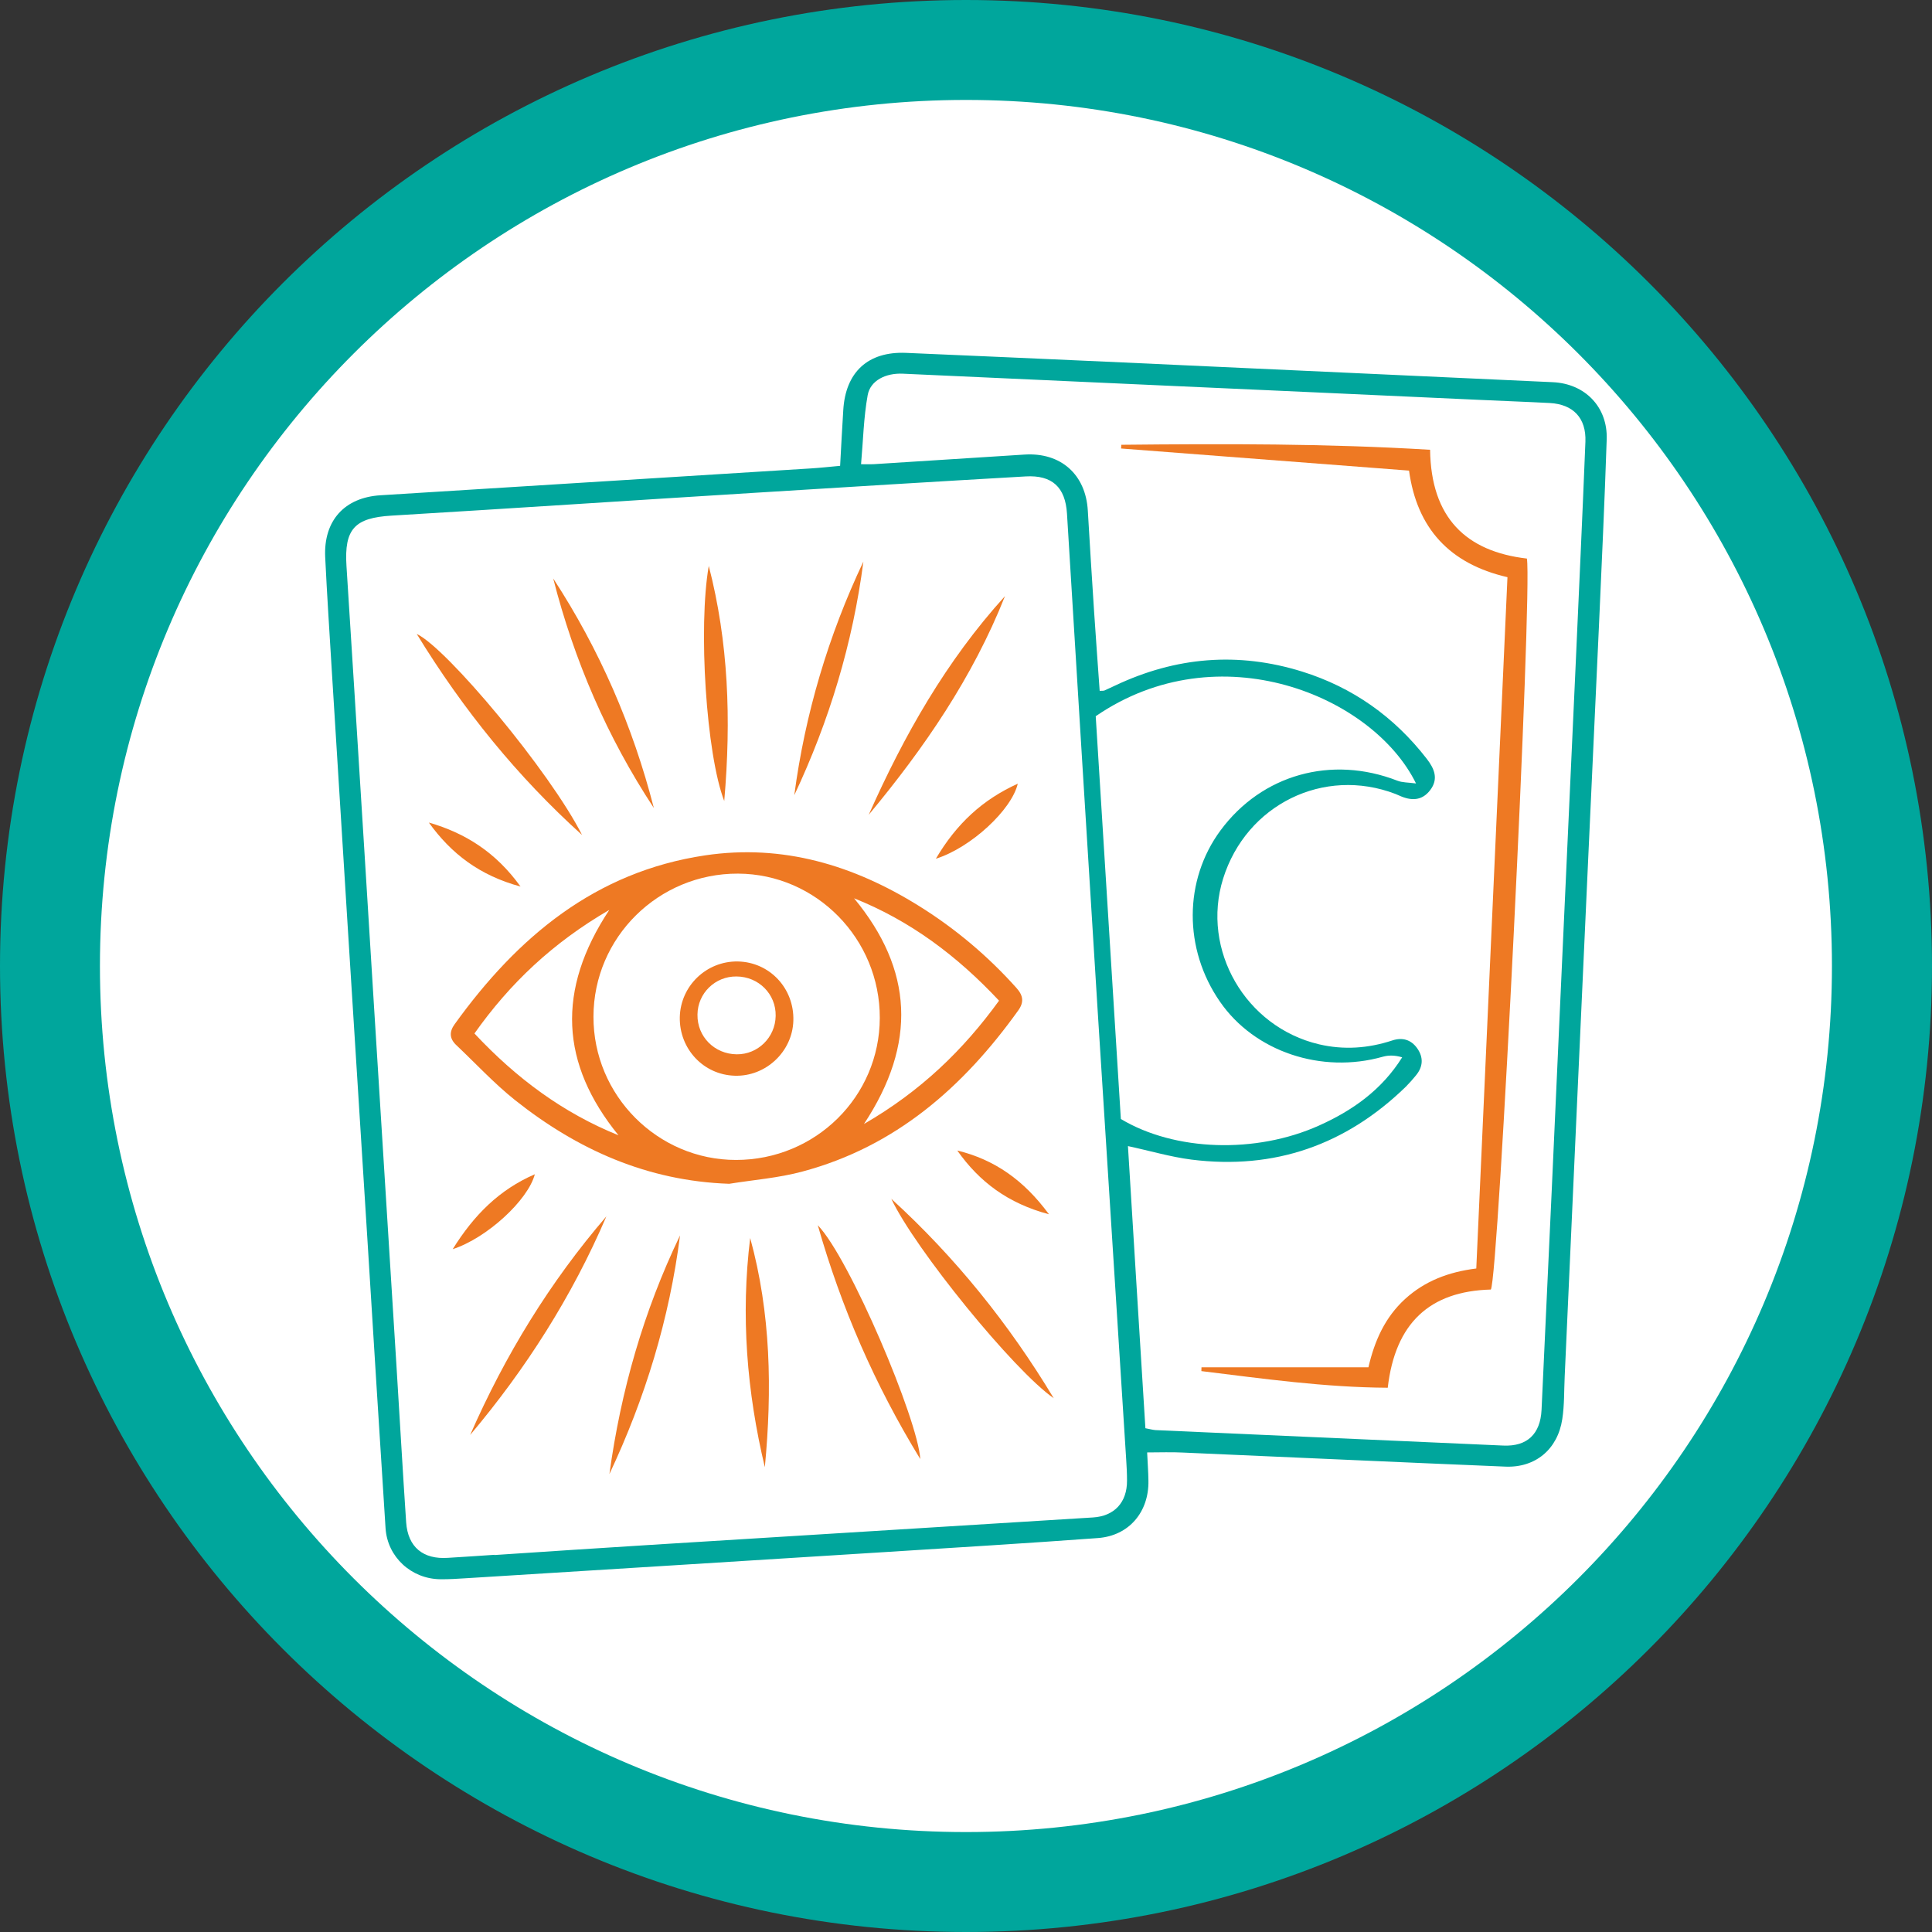
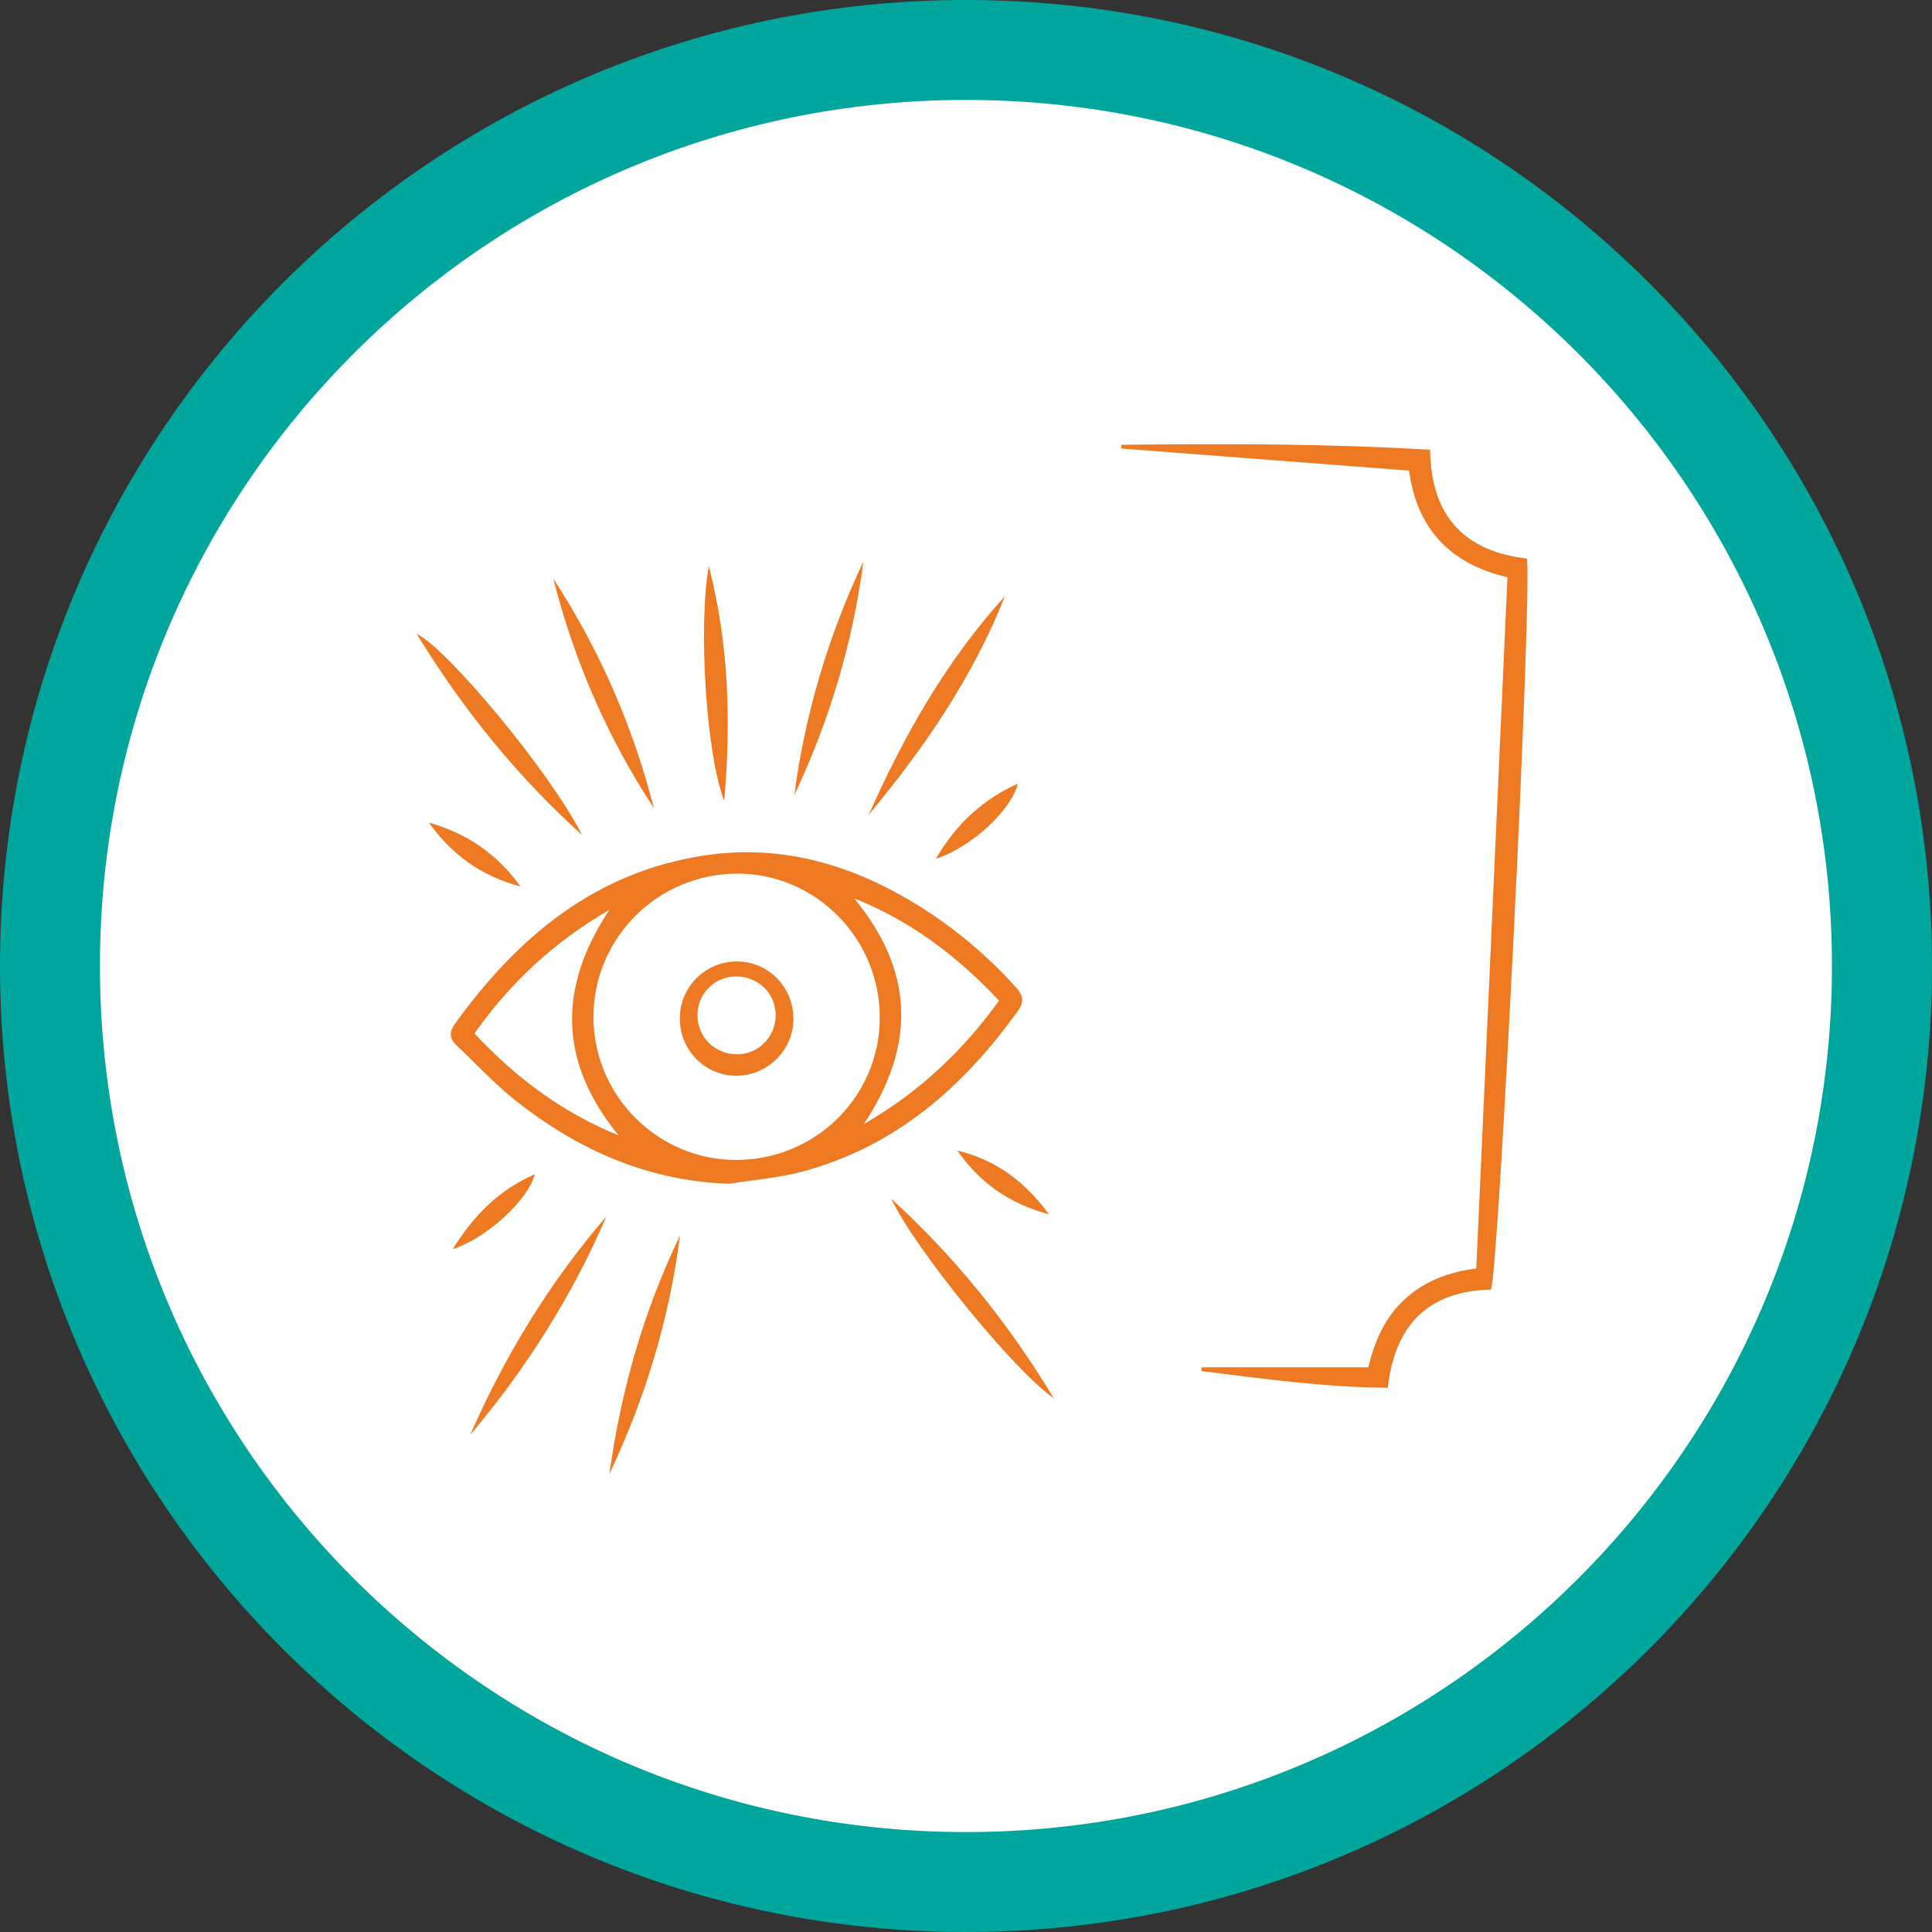
<svg xmlns="http://www.w3.org/2000/svg" id="Слой_1" x="0px" y="0px" viewBox="0 0 1660.6 1660.6" style="enable-background:new 0 0 1660.6 1660.6;" xml:space="preserve">
  <rect x="0" y="0" width="1660.6" height="1660.6" fill="#333333" stroke="none" />
  <style type="text/css"> .st0{fill:#00A69C;} .st1{fill:#FFFFFF;} .st2{fill:#EE7923;} </style>
  <path class="st0" d="M1660.6,830.3c0,458.5-371.7,830.3-830.3,830.3S0,1288.8,0,830.3S371.7,0,830.3,0S1660.6,371.7,1660.6,830.3z" />
  <path class="st1" d="M1574.6,830.3c0,411.1-333.2,744.4-744.3,744.4S85.9,1241.4,85.9,830.3S419.2,85.9,830.3,85.9 S1574.6,419.2,1574.6,830.3z" />
  <g>
-     <path class="st0" d="M986,1248.4c0.4,9,1,16.6,1.1,24.3c0.5,26.8-16.6,47.3-43.4,49.3c-61.2,4.5-122.5,8.2-183.8,12.1 c-119.6,7.5-239.1,15-358.7,22.4c-7.7,0.5-15.3,1-23,0.9c-24.7-0.4-45.1-19-46.8-43.7c-5.3-81.7-10.3-163.4-15.4-245.1 c-5.7-91.1-11.4-182.1-17.2-273.2c-4.5-72.4-9-144.7-13.5-217.1c-2-33.2-4.2-66.4-5.8-99.6c-1.4-31.2,16.6-51.1,47.5-53 c123.4-7.7,246.8-15.4,370.3-23.1c8-0.5,16-1.4,24.8-2.2c0.9-16.4,1.7-32.1,2.7-47.8c1.9-32.7,21.2-50.7,54-49.3 c114.2,4.9,228.4,10.1,342.5,15.4c71.1,3.2,142.3,6.5,213.4,9.8c27.7,1.3,47.2,21.3,46.3,49.1c-1.8,53.7-4.3,107.4-6.7,161.1 c-3.1,68.6-6.4,137.1-9.5,205.7c-6.7,146.1-13.3,292.2-19.9,438.4c-0.6,12.3-0.2,24.8-2.1,37c-3.9,25.8-23,41.9-48.9,40.8 c-92.5-3.8-184.9-8.1-277.4-12.1C1006.9,1248,997.3,1248.4,986,1248.4z M424.9,1336.4v0.2c45.1-3,90.2-6,135.3-8.8 c126.4-7.9,252.8-15.7,379.1-23.5c18.5-1.1,29.5-12.9,29.4-31.7c0-6-0.3-11.9-0.7-17.9c-8.1-128.5-16.3-257-24.5-385.5 c-8.9-142.5-17.7-285.1-26.4-427.7c-1.4-22.7-12.7-33.3-35.5-32c-78.3,4.5-156.6,9.3-234.9,14.2c-103.4,6.4-206.8,13.3-310.2,19.5 c-31.6,1.9-40.7,11.4-38.7,43.2c2.3,37.4,4.8,74.9,7.1,112.3c5.6,88.9,11.1,177.9,16.6,266.8c6.4,103,12.9,206,19.3,308.9 c2.8,44.7,5.3,89.4,8.3,134.1c1.5,21.3,14.6,32,36,30.5C398.5,1338.2,411.7,1337.3,424.9,1336.4L424.9,1336.4z M984.5,1227.6 c3.7,0.7,6.2,1.4,8.6,1.6c99.7,4.5,199.4,8.9,299.1,13.3c20.4,0.9,31.8-9.9,32.8-30.7c6-127.4,11.8-254.8,17.5-382.2 c3.9-85.2,7.8-170.4,11.7-255.6c2.9-64.8,5.9-129.5,8.5-194.3c0.8-20.4-10.5-32.2-30.6-33.3c-20.9-1.1-41.8-1.8-62.6-2.8 c-87.4-4-174.7-8-262.1-11.9c-77.1-3.5-154.2-7-231.3-10.5c-14.7-0.7-28,5.8-30.3,18.4c-3.5,19.3-3.9,39.2-5.7,59.4 c5.4,0,7.9,0.1,10.5,0c43.4-2.7,86.8-5.6,130.2-8.3c31.1-1.9,52.4,17.2,54.2,48.1c1.7,29,3.5,57.9,5.4,86.8 c1.5,22.8,3.2,45.5,4.8,68.2c2.4-0.1,3.3,0,4.1-0.3c3.1-1.4,6.2-2.9,9.3-4.3c52-24.6,105.5-29.1,160.5-12 c43.6,13.6,79.3,38.9,107.3,75.1c6.5,8.4,10.2,17.2,2.9,26.8c-7.1,9.4-16.5,9.3-26.4,4.8c-1.2-0.5-2.3-1-3.5-1.5 c-61.6-23.6-128.2,9.2-148.1,72.8c-19.1,61.2,19.2,127.5,82.4,142.4c21.3,5,42.3,3.5,63-3.3c8.8-2.9,16.2-0.6,21.4,6.7 c5.6,7.9,5.1,16-1.2,23.5c-2.7,3.3-5.5,6.5-8.5,9.5c-51.5,50.1-113,71.7-184.4,62.7c-17.9-2.3-35.4-7.5-54.5-11.6 C974.4,1066,979.5,1146.7,984.5,1227.6z M941.8,615.6c7.2,115.7,14.4,231.3,21.6,346.2c46.4,27.8,116,30,170.2,5.7 c28.8-12.9,54-30.6,71.6-58.7c-6.3-1.9-11.7-1.9-16.7-0.5c-52.7,14.9-110.3-4.4-139.9-47.3c-31.4-45.3-31.2-104.4,0.5-147.3 c35.5-48,95.3-64.7,151.9-42.7c4.3,1.7,9.3,1.5,16.1,2.4C1180,597.9,1047.6,543,941.8,615.6L941.8,615.6z" />
    <path class="st2" d="M626.8,1017.5c-70.3-2.4-130.5-29.3-184.2-72c-17.9-14.3-33.6-31.3-50.3-47.1c-6-5.6-6.3-11.5-1.5-18.1 c53.9-74.8,120.7-131,215.3-145.1c66.7-9.9,127.5,8.4,183.8,43.5c31.2,19.4,59.4,43.2,83.8,70.5c5.8,6.5,6.6,12.2,1.5,19.3 C828,934.4,769.7,985.6,689.6,1007C669.2,1012.5,647.8,1014.1,626.8,1017.5z M632.6,997c68.3,0,123.4-54.4,123.6-122 c0.2-68-54.6-123.8-121.8-124.1c-68.4-0.3-124.2,54.8-124.3,122.9C509.9,941.5,565.2,997,632.6,997L632.6,997z M734.1,772.1 c50.7,61.3,54.2,124.8,8.5,194c48.8-28.2,85.3-63.5,116.1-106C822.5,821.4,782.2,791.3,734.1,772.1z M531.6,975.8 c-49.9-61.4-53.5-124.7-7.9-193.7c-48.7,28.3-85.5,63.2-115.9,106.2C443.8,926.8,484,956.6,531.6,975.8z" />
    <path class="st2" d="M746.7,700.3c30.3-68.2,66.7-132.4,117.1-187.9C836.1,582.2,794.3,643.1,746.7,700.3z" />
    <path class="st2" d="M500.3,717.7c-55.5-50.1-102.1-107.5-142.1-172.8C383.8,556.8,472.6,663,500.3,717.7z" />
    <path class="st2" d="M475.5,497.2c39.7,60.9,68.4,126.8,86.5,197.3C521.9,633.6,493.5,567.7,475.5,497.2z" />
    <path class="st2" d="M905.7,1201.8c-34.4-23.9-119.3-128.3-139.6-171.4C821.1,1080.6,867.3,1138,905.7,1201.8z" />
    <path class="st2" d="M404.1,1233.4c30-68.5,68.5-131.4,117.1-187.9C491.8,1114.1,452.1,1176.5,404.1,1233.4z" />
    <path class="st2" d="M584.5,1061.9c-9.1,71.7-30,139.9-60.7,205.1C533.6,1195.5,553.2,1127,584.5,1061.9z" />
-     <path class="st2" d="M791,1254.1c-39.3-64.3-67.7-129.8-88.1-201C730.4,1081.6,789,1220.3,791,1254.1z" />
    <path class="st2" d="M622.5,688.5C607,648.2,600,539.2,609.2,486.4C626.1,551.8,628.6,618.1,622.5,688.5z" />
    <path class="st2" d="M682.7,683.5c9.2-69.6,29.3-137.3,59.4-200.8C733,552.8,712.8,619.6,682.7,683.5z" />
-     <path class="st2" d="M657.4,1261.1c-15.5-64.9-20.8-130.5-12.6-197C662.6,1128.8,663.7,1194.7,657.4,1261.1z" />
    <path class="st2" d="M822.8,988.9c32,7.8,57.2,25.4,78.8,54.8C866.3,1034.3,841.8,1015.8,822.8,988.9z" />
    <path class="st2" d="M804.4,738.1c17.8-30.2,40.2-50.8,70.4-64.5C869.6,696,834.6,728.6,804.4,738.1z" />
    <path class="st2" d="M368.6,707c31.2,9,57.5,25.4,78.8,55C412.2,752.5,387.8,733.7,368.6,707z" />
    <path class="st2" d="M389.1,1073.7c18.4-29.5,40-51.1,70.6-64.4C453.9,1031.5,418.6,1064.1,389.1,1073.7z" />
    <path class="st2" d="M1295.7,496.1c-49.9-11.5-77.8-42.1-84.6-91.6l-247.5-19l0.2-3.2c88.3-0.9,176.6-1.1,265.4,4.3 c0.8,58.6,31,87.4,83.2,93.5c4.8,27.9-24.5,619.6-31,628.3c-52.6,1.4-82.2,28.9-88.6,84.4c-54.1-0.3-107.1-7.8-160.2-14.3 c0-1.1,0.1-2.2,0.1-3.3h143.5c5.4-23.2,14.4-43,31.4-58.6c17-15.5,37.3-23.3,61.3-26.3C1277.8,892.5,1286.7,695,1295.7,496.1z" />
    <path class="st2" d="M584.3,874.3c0.6-26.9,22.9-48.3,49.8-47.9c27.4,0.5,48.7,23.1,47.8,51c-0.8,26.6-23.8,48.1-50.4,47.2 C604.6,923.8,583.8,901.5,584.3,874.3z M633,839.3c-18.3-0.2-33.3,14.4-33.5,32.7c0,0,0,0.1,0,0.1c-0.3,18.9,14.6,33.9,33.7,34.1 c18.2,0.2,33.2-14.5,33.5-33C667.1,854.5,652.1,839.4,633,839.3z" />
  </g>
</svg>